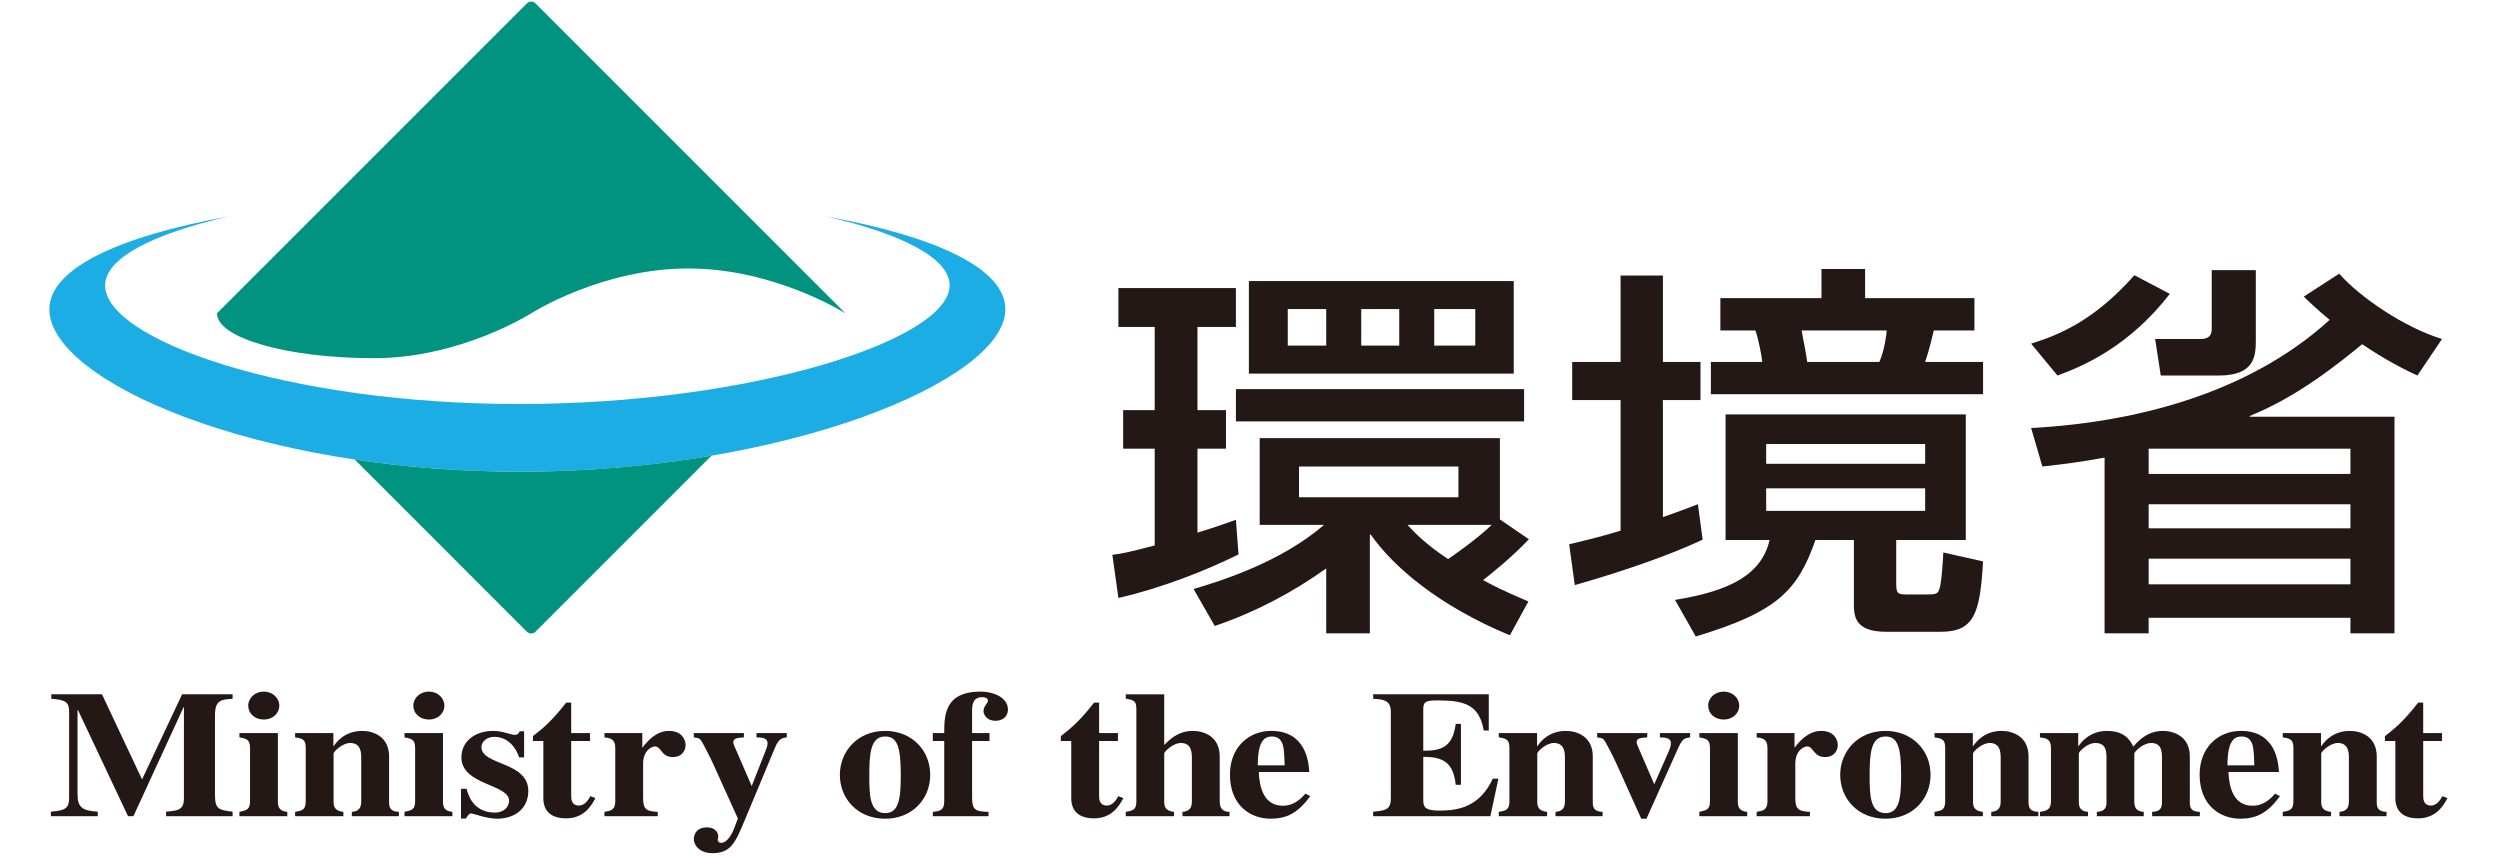
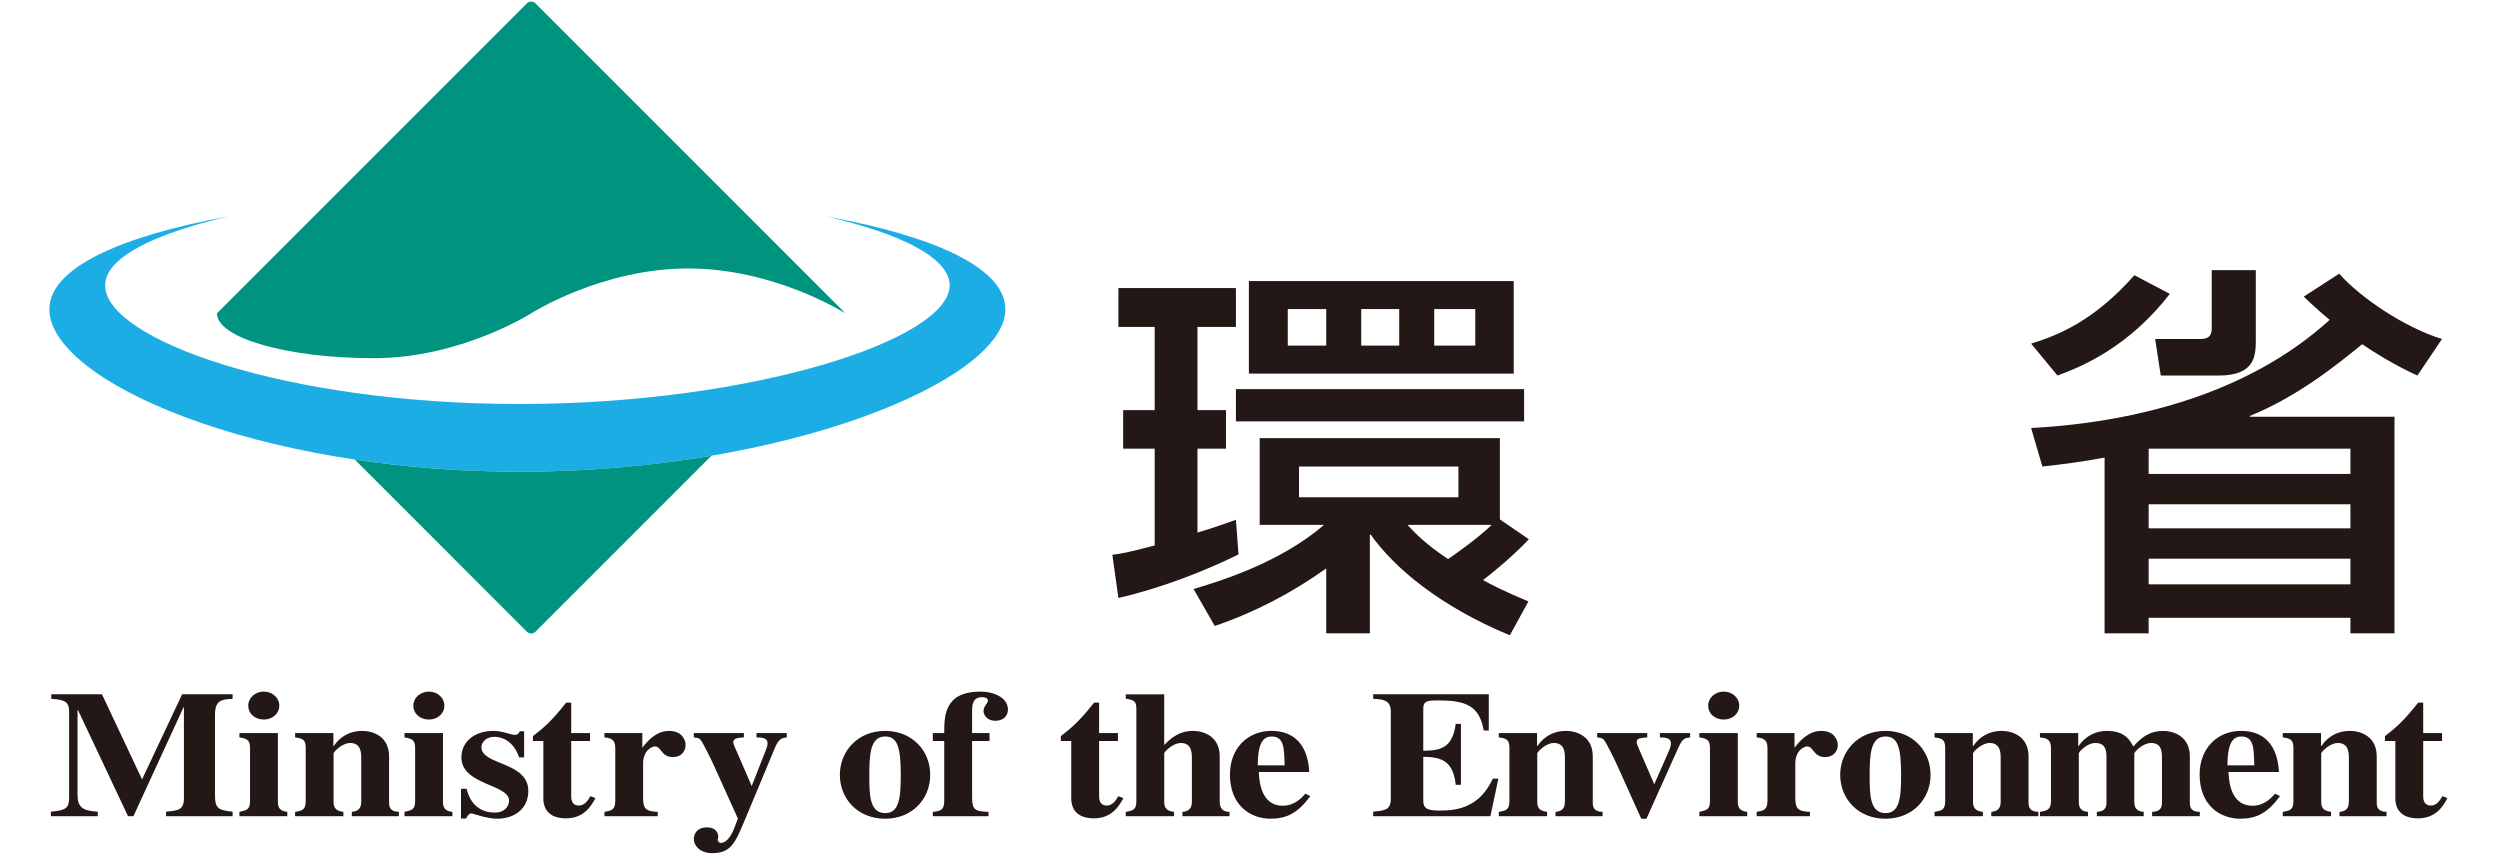
<svg xmlns="http://www.w3.org/2000/svg" version="1.1" baseProfile="basic" id="レイヤー_1" x="0px" y="0px" viewBox="0 0 666 228" xml:space="preserve">
  <g>
    <path style="fill:#231815;" d="M61.966,217.432h-17.72v-1.201c3.202-0.288,4.75-0.432,4.75-3.603v-24.21h-0.107l-13.343,29.013   h-1.441l-13.344-28.293h-0.107v22.337c0,3.362,0.961,4.515,5.39,4.756v1.201H13.556v-1.201c4.163-0.337,4.857-1.057,4.857-3.843   v-22.817c0-2.497-0.961-3.17-4.75-3.411v-1.201h13.504l10.675,22.673l10.675-22.673h13.45v1.201   c-2.989,0.193-4.697,0.288-4.697,4.42v21.232c0,3.843,1.174,3.987,4.697,4.42V217.432z" />
    <path style="fill:#231815;" d="M76.536,217.432H63.78v-1.153c1.922-0.432,2.829-0.576,2.829-2.882v-14.123   c0-2.162-0.8-2.497-2.829-2.835v-1.153h10.248v18.254c0,1.489,0.427,2.546,2.509,2.738V217.432z M70.291,184.239   c2.295,0,4.11,1.682,4.11,3.747c0,2.114-1.815,3.699-4.11,3.699c-2.455,0-4.163-1.634-4.163-3.699   C66.128,185.968,67.89,184.239,70.291,184.239z" />
    <path style="fill:#231815;" d="M106.265,217.432H93.722v-1.153c1.762-0.144,2.509-0.961,2.509-2.738v-11.625   c0-1.345-0.053-3.986-2.936-3.986c-2.135,0-4.43,2.353-4.43,2.786v12.826c0,1.105,0.16,2.497,2.615,2.738v1.153H78.618v-1.153   c1.921-0.336,2.828-0.529,2.828-2.882v-14.123c0-2.162-0.694-2.546-2.828-2.835v-1.153h10.194v3.459h0.107   c0.747-1.153,3.042-4.035,7.579-4.035c2.935,0,7.152,1.49,7.152,6.773v12.057c0,1.153,0,2.642,2.615,2.738V217.432z" />
    <path style="fill:#231815;" d="M120.515,217.432h-12.756v-1.153c1.921-0.432,2.829-0.576,2.829-2.882v-14.123   c0-2.162-0.801-2.497-2.829-2.835v-1.153h10.248v18.254c0,1.489,0.427,2.546,2.508,2.738V217.432z M114.271,184.239   c2.295,0,4.109,1.682,4.109,3.747c0,2.114-1.814,3.699-4.109,3.699c-2.456,0-4.163-1.634-4.163-3.699   C110.108,185.968,111.869,184.239,114.271,184.239z" />
    <path style="fill:#231815;" d="M138.289,201.771c-1.121-3.41-3.576-5.476-6.618-5.476c-1.922,0-3.416,1.249-3.416,2.738   c0,4.9,12.489,3.796,12.489,11.673c0,4.564-3.416,7.398-8.379,7.398c-2.669,0-6.298-1.393-6.779-1.393   c-0.587,0-0.907,0.385-1.441,1.345h-1.334v-7.926h1.494c0.321,1.297,1.602,6.341,7.526,6.341c2.669,0,3.789-1.729,3.789-3.17   c0-4.419-12.702-4.13-12.702-11.529c0-4.227,3.576-7.061,8.486-7.061c2.509,0,4.697,1.058,5.711,1.058   c0.961,0,1.174-0.576,1.334-0.961h1.174v6.965H138.289z" />
    <path style="fill:#231815;" d="M157.182,197.401h-5.017v14.458c0,0.769-0.053,2.738,2.082,2.738c1.548,0,2.455-1.489,3.043-2.497   l1.334,0.529c-1.121,2.065-3.042,5.38-7.846,5.38c-5.764,0-5.978-4.035-6.031-5.044v-15.564h-2.776v-1.297   c2.829-2.162,5.23-4.276,8.86-8.935h1.334v8.118h5.017V197.401z" />
    <path style="fill:#231815;" d="M175.223,217.432h-14.197v-1.153c1.708-0.288,2.882-0.48,2.882-2.882v-14.123   c0-2.402-1.281-2.642-2.882-2.835v-1.153h10.088v3.796h0.107c1.121-1.49,3.523-4.372,6.992-4.372c3.629,0,4.43,2.594,4.43,3.747   c0,1.249-0.747,3.219-3.416,3.219c-3.095,0-3.042-2.835-4.75-2.835c-0.801,0-3.149,1.056-3.149,4.564v9.079   c0,2.93,0.641,3.65,3.897,3.794V217.432z" />
    <path style="fill:#231815;" d="M209.594,196.439c-1.174,0.144-2.082,0.241-3.096,2.643l-7.953,19.07   c-2.669,6.388-3.789,9.126-8.806,9.126c-3.469,0-4.91-2.209-4.91-3.747c0-0.672,0.321-3.122,3.523-3.122   c2.402,0,2.989,1.585,2.989,2.45c0,0.432-0.16,0.672-0.16,0.865c0,0.239,0.267,0.816,0.907,0.816c1.815,0,3.149-2.882,3.523-3.939   l0.961-2.546l-6.405-14.17c-1.174-2.594-2.776-5.573-3.096-6.149c-0.641-1.104-0.907-1.104-2.242-1.297v-1.153h13.344v1.153   c-1.388,0.096-2.829,0.144-2.829,1.297c0,0.481,0.587,1.729,1.067,2.787l3.843,8.886l3.629-9.223   c0.32-0.816,0.587-1.441,0.587-2.162c0-1.536-1.601-1.536-2.936-1.585v-1.153h8.06V196.439z" />
    <path style="fill:#231815;" d="M231.584,206.432c0-5.476,0.267-10.232,4.217-10.232c3.255,0,4.163,2.833,4.163,10.232   c0,6.1-0.427,10.183-4.109,10.183C231.584,216.615,231.584,211.62,231.584,206.432z M223.738,206.432   c0,6.244,4.643,11.673,12.063,11.673c7.259,0,12.009-5.284,12.009-11.673c0-6.678-5.017-11.722-12.009-11.722   C228.381,194.71,223.738,200.235,223.738,206.432z" />
    <path style="fill:#231815;" d="M248.503,216.279c1.815-0.192,3.042-0.336,3.042-2.882v-15.996h-3.042v-2.114h3.042   c0-4.659,0.053-11.048,9.714-11.048c3.256,0,7.259,1.489,7.259,4.803c0,1.682-1.228,2.979-3.363,2.979   c-2.242,0-3.149-1.633-3.149-2.594c0-1.297,1.174-2.065,1.174-2.786c0-0.769-0.96-0.913-1.601-0.913   c-2.562,0-2.615,2.402-2.615,3.699v5.86h4.643v2.114h-4.643v15.084c0,3.315,0.907,3.698,4.377,3.794v1.153h-14.838V216.279z" />
    <path style="fill:#231815;" d="M297.819,197.401h-5.017v14.458c0,0.769-0.054,2.738,2.081,2.738c1.548,0,2.456-1.489,3.043-2.497   l1.334,0.529c-1.12,2.065-3.042,5.38-7.845,5.38c-5.764,0-5.978-4.035-6.032-5.044v-15.564h-2.775v-1.297   c2.829-2.162,5.231-4.276,8.86-8.935h1.334v8.118h5.017V197.401z" />
    <path style="fill:#231815;" d="M327.548,217.432h-12.543v-1.153c1.762-0.144,2.509-0.961,2.509-2.738v-11.625   c0-1.345-0.053-3.986-2.936-3.986c-2.135,0-4.43,2.353-4.43,2.786v12.826c0,1.105,0.16,2.497,2.615,2.738v1.153H299.9v-1.153   c1.922-0.336,2.829-0.529,2.829-2.882v-24.498c0-2.257-0.747-2.401-2.829-2.786v-1.153h10.248v13.497   c2.562-2.689,4.857-3.747,7.632-3.747c2.935,0,7.152,1.49,7.152,6.773v11.913c0,0.817,0,2.882,2.616,2.882V217.432z" />
    <path style="fill:#231815;" d="M335.073,203.885c0-6.629,1.816-7.685,3.79-7.685c1.868,0,2.562,1.201,2.882,2.257   c0.427,1.441,0.427,3.94,0.481,5.428H335.073z M347.776,211.427c-1.013,1.105-2.882,3.219-6.031,3.219   c-5.07,0-6.244-4.9-6.404-8.984h13.45c-0.16-2.594-0.854-10.952-10.141-10.952c-6.138,0-10.995,4.516-10.995,11.625   c0,8.214,5.444,11.769,10.835,11.769c4.27,0,7.312-1.537,10.568-6.005L347.776,211.427z" />
    <path style="fill:#231815;" d="M365.815,184.959h30.796v9.655h-1.333c-1.228-6.821-5.018-8.022-12.223-8.022   c-2.935,0-3.897,0.193-3.897,2.258v11.144c5.124,0.048,7.846-1.201,8.646-7.157h1.388v16.236h-1.388   c-0.64-6.005-3.362-7.446-8.646-7.446v11.625c0,2.114,1.014,2.69,4.483,2.69c5.231,0,10.675-1.249,14.038-8.502h1.494l-2.134,9.991   h-31.224v-1.201c3.042-0.288,4.697-0.432,4.697-3.411v-23.249c0-3.17-2.241-3.267-4.697-3.411V184.959z" />
    <path style="fill:#231815;" d="M426.928,217.432h-12.543v-1.153c1.761-0.144,2.509-0.961,2.509-2.738v-11.625   c0-1.345-0.053-3.986-2.936-3.986c-2.136,0-4.43,2.353-4.43,2.786v12.826c0,1.105,0.16,2.497,2.616,2.738v1.153H399.28v-1.153   c1.921-0.336,2.829-0.529,2.829-2.882v-14.123c0-2.162-0.694-2.546-2.829-2.835v-1.153h10.194v3.459h0.107   c0.747-1.153,3.042-4.035,7.579-4.035c2.936,0,7.152,1.49,7.152,6.773v12.057c0,1.153,0,2.642,2.615,2.738V217.432z" />
    <path style="fill:#231815;" d="M450.252,196.439c-1.281,0.144-2.028,0.241-3.096,2.643l-8.54,19.022h-1.388l-6.404-14.219   c-1.174-2.594-2.776-5.573-3.097-6.149c-0.64-1.104-0.907-1.104-2.241-1.297v-1.153h13.343v1.153   c-1.761,0.144-2.829,0.193-2.829,1.297c0,0.193,0,0.337,0.48,1.441l4.217,9.752l3.843-8.743c0.373-0.816,0.587-1.536,0.587-2.162   c0-1.536-1.601-1.536-2.935-1.585v-1.153h8.06V196.439z" />
    <path style="fill:#231815;" d="M465.462,217.432h-12.755v-1.153c1.921-0.432,2.829-0.576,2.829-2.882v-14.123   c0-2.162-0.801-2.497-2.829-2.835v-1.153h10.248v18.254c0,1.489,0.427,2.546,2.508,2.738V217.432z M459.218,184.239   c2.296,0,4.11,1.682,4.11,3.747c0,2.114-1.814,3.699-4.11,3.699c-2.456,0-4.163-1.634-4.163-3.699   C455.055,185.968,456.816,184.239,459.218,184.239z" />
    <path style="fill:#231815;" d="M482.169,217.432h-14.197v-1.153c1.708-0.288,2.882-0.48,2.882-2.882v-14.123   c0-2.402-1.281-2.642-2.882-2.835v-1.153h10.088v3.796h0.107c1.121-1.49,3.523-4.372,6.992-4.372c3.63,0,4.43,2.594,4.43,3.747   c0,1.249-0.747,3.219-3.416,3.219c-3.095,0-3.042-2.835-4.751-2.835c-0.8,0-3.149,1.056-3.149,4.564v9.079   c0,2.93,0.641,3.65,3.897,3.794V217.432z" />
    <path style="fill:#231815;" d="M498.073,206.432c0-5.476,0.267-10.232,4.217-10.232c3.256,0,4.163,2.833,4.163,10.232   c0,6.1-0.427,10.183-4.11,10.183C498.073,216.615,498.073,211.62,498.073,206.432z M490.228,206.432   c0,6.244,4.643,11.673,12.062,11.673c7.259,0,12.009-5.284,12.009-11.673c0-6.678-5.017-11.722-12.009-11.722   C494.871,194.71,490.228,200.235,490.228,206.432z" />
    <path style="fill:#231815;" d="M543.013,217.432h-12.542v-1.153c1.761-0.144,2.508-0.961,2.508-2.738v-11.625   c0-1.345-0.053-3.986-2.935-3.986c-2.134,0-4.43,2.353-4.43,2.786v12.826c0,1.105,0.16,2.497,2.616,2.738v1.153h-12.863v-1.153   c1.921-0.336,2.829-0.529,2.829-2.882v-14.123c0-2.162-0.693-2.546-2.829-2.835v-1.153h10.194v3.459h0.107   c0.748-1.153,3.042-4.035,7.58-4.035c2.936,0,7.152,1.49,7.152,6.773v12.057c0,1.153,0,2.642,2.614,2.738V217.432z" />
    <path style="fill:#231815;" d="M586.032,217.432h-12.703v-1.153c2.616-0.096,2.616-1.585,2.616-2.738v-11.625   c0-1.489,0-3.986-2.882-3.986c-2.241,0-4.483,2.401-4.483,2.786v12.826c0,1.537,0.48,2.594,2.509,2.738v1.153h-12.49v-1.153   c2.562-0.144,2.562-1.633,2.562-2.738v-11.625c0-1.536,0-3.986-2.935-3.986c-2.296,0-4.43,2.401-4.43,2.786v12.826   c0,1.489,0.373,2.546,2.454,2.738v1.153h-12.81v-1.153c1.762-0.288,2.937-0.529,2.937-2.882v-14.123   c0-2.497-1.388-2.642-2.937-2.835v-1.153h10.195v3.459h0.107c0.747-1.153,3.095-4.035,7.579-4.035c4.857,0,6.191,2.643,6.992,4.179   c2.401-2.833,4.803-4.179,7.899-4.179c2.935,0,7.152,1.49,7.152,6.773v12.057c0,1.201,0,2.69,2.669,2.738V217.432z" />
    <path style="fill:#231815;" d="M593.398,203.885c0-6.629,1.814-7.685,3.789-7.685c1.869,0,2.562,1.201,2.882,2.257   c0.428,1.441,0.428,3.94,0.481,5.428H593.398z M606.1,211.427c-1.013,1.105-2.882,3.219-6.031,3.219c-5.07,0-6.244-4.9-6.404-8.984   h13.45c-0.16-2.594-0.853-10.952-10.141-10.952c-6.138,0-10.995,4.516-10.995,11.625c0,8.214,5.444,11.769,10.835,11.769   c4.27,0,7.312-1.537,10.568-6.005L606.1,211.427z" />
    <path style="fill:#231815;" d="M635.775,217.432h-12.542v-1.153c1.761-0.144,2.508-0.961,2.508-2.738v-11.625   c0-1.345-0.053-3.986-2.936-3.986c-2.134,0-4.43,2.353-4.43,2.786v12.826c0,1.105,0.16,2.497,2.616,2.738v1.153h-12.863v-1.153   c1.921-0.336,2.829-0.529,2.829-2.882v-14.123c0-2.162-0.693-2.546-2.829-2.835v-1.153h10.194v3.459h0.107   c0.748-1.153,3.042-4.035,7.579-4.035c2.937,0,7.152,1.49,7.152,6.773v12.057c0,1.153,0,2.642,2.616,2.738V217.432z" />
    <path style="fill:#231815;" d="M650.559,197.401h-5.017v14.458c0,0.769-0.053,2.738,2.081,2.738c1.548,0,2.455-1.489,3.042-2.497   l1.334,0.529c-1.12,2.065-3.042,5.38-7.845,5.38c-5.764,0-5.978-4.035-6.031-5.044v-15.564h-2.776v-1.297   c2.829-2.162,5.23-4.276,8.86-8.935h1.334v8.118h5.017V197.401z" />
    <g>
      <path style="fill:#1DADE5;" d="M219.909,57.619c20.427,4.679,33.07,11.172,33.07,18.404c0,14.439-52.522,31.605-114.647,31.605    c-62.125,0-110.327-17.166-110.327-31.605c0-7.231,12.638-13.723,33.06-18.403C31.866,62.916,13.156,71.45,13.156,82.398    c0,19.11,55.053,43.266,125.383,43.266c70.323,0,129.29-24.156,129.29-43.266C267.829,71.449,249.114,62.913,219.909,57.619z" />
      <g>
        <path style="fill:#009380;" d="M138.539,125.663c-15.571,0-30.39-1.186-44.031-3.237l45.875,45.879     c0.618,0.617,1.631,0.617,2.251,0l46.907-46.909C173.818,124.075,156.553,125.663,138.539,125.663z" />
      </g>
      <path style="fill:#009380;" d="M142.634,0.884c-0.621-0.618-1.633-0.618-2.251,0L57.801,83.469    c0,6.601,18.732,11.951,41.844,11.951c23.117,0,41.85-11.951,41.85-11.951s18.733-11.951,41.847-11.951    c23.115,0,41.85,11.951,41.85,11.951h0.026L142.634,0.884z" />
    </g>
    <path style="fill:#231815;" d="M372.756,82.33v9.737h-10.128V82.33H372.756z M332.702,74.872v24.654h70.555V74.872H332.702z    M353.305,82.33v9.737h-10.244V82.33H353.305z M393.013,82.33v9.737h-10.934V82.33H393.013z M388.525,124.282v8.184h-42.47v-8.184   H388.525z M399.574,116.721H335.58v23.101h17.15c-11.511,9.945-27.394,14.915-34.76,17.092l5.64,9.84   c10.704-3.624,20.717-8.907,29.695-15.33v17.298h11.625v-26.31h0.229c6.1,8.702,18.301,19.059,37.062,26.83l4.95-9.012   c-7.136-3.005-10.014-4.559-12.086-5.699c2.302-1.761,7.942-6.318,12.2-10.877l-7.711-5.282V116.721z M397.388,139.821   c-3.798,3.729-10.819,8.597-11.625,9.115c-5.755-3.831-8.747-6.836-10.819-9.115H397.388z M297.943,159.296   c11.394-2.589,23.479-7.355,31.997-11.601l-0.691-9.22c-2.647,0.933-5.179,1.864-10.244,3.419v-22.375h7.596v-10.254h-7.596V87.095   h10.244V76.737h-31.306v10.358h9.668v22.168h-8.402v10.254h8.402v25.794c-7.136,1.863-8.747,2.174-11.28,2.485L297.943,159.296z    M329.249,103.669v8.598h76.77v-8.598H329.249z" />
-     <path style="fill:#231815;" d="M502.62,88.027c0,0.726-0.575,5.283-1.956,8.391h-19.221c-0.346-2.382-0.461-3.004-1.497-8.391   H502.62z M458.308,88.027h9.323c0.69,1.761,1.726,6.837,1.842,8.391h-13.697v8.598h72.511v-8.598h-15.423   c1.036-3.004,2.072-7.355,2.302-8.391h10.818V79.43h-29.119v-7.769h-11.625v7.769h-26.932V88.027z M419.519,155.878   c5.41-1.555,21.753-6.32,34.07-12.12l-1.266-9.427c-4.374,1.658-6.561,2.486-9.323,3.419v-31.18h10.014V96.418H443V73.404h-11.28   v23.014h-12.89v10.152h12.89v34.805c-5.754,1.761-10.359,2.797-13.696,3.626L419.519,155.878z M459.689,110.403v33.458h11.74   c-2.187,9.219-10.475,13.57-25.207,15.952l5.525,9.738c21.754-6.527,27.163-12.223,31.882-25.69h10.243v16.574   c0,3.522,0,7.873,8.633,7.873h14.503c8.977,0,10.473-4.972,11.279-18.75l-10.589-2.383c-0.115,2.383-0.46,8.494-1.151,10.049   c-0.461,1.139-1.266,1.139-3.683,1.139H507.8c-2.647,0-2.647-0.517-2.647-3.833v-10.669h18.531v-33.458H459.689z M512.864,118.275   v5.282h-42.357v-5.282H512.864z M512.864,130.084v6.007h-42.357v-6.007H512.864z" />
    <path style="fill:#231815;" d="M626.153,134.33v6.422h-53.751v-6.422H626.153z M622.522,83.429   c-20.772,20.091-50.926,28.941-81.426,30.599l2.992,10.254c5.64-0.621,10.473-1.242,16.573-2.382v46.82h11.74v-4.142h53.751v4.142   h11.74v-57.697h-38.557v-0.206c12.12-4.913,22.506-12.915,31.235-20.186L622.522,83.429z M626.153,119.518v6.733h-53.751v-6.733   H626.153z M626.153,148.834v6.836h-53.751v-6.836H626.153z M568.604,73.318c-10.819,12.224-20.257,15.952-27.508,18.231   l7.021,8.495c6.791-2.486,18.99-7.666,29.926-21.754L568.604,73.318z M650.554,90.306c-9.898-3.004-21.869-11.084-27.393-17.403   l-9.438,6.112c7.827,7.666,18.531,15.642,30.271,21.029L650.554,90.306z M589.207,71.972v15.641c0,2.279-1.381,2.693-3.108,2.693   h-11.97l1.497,9.738h15.423c9.898,0,9.898-5.49,9.898-9.738V71.972H589.207z" />
  </g>
</svg>